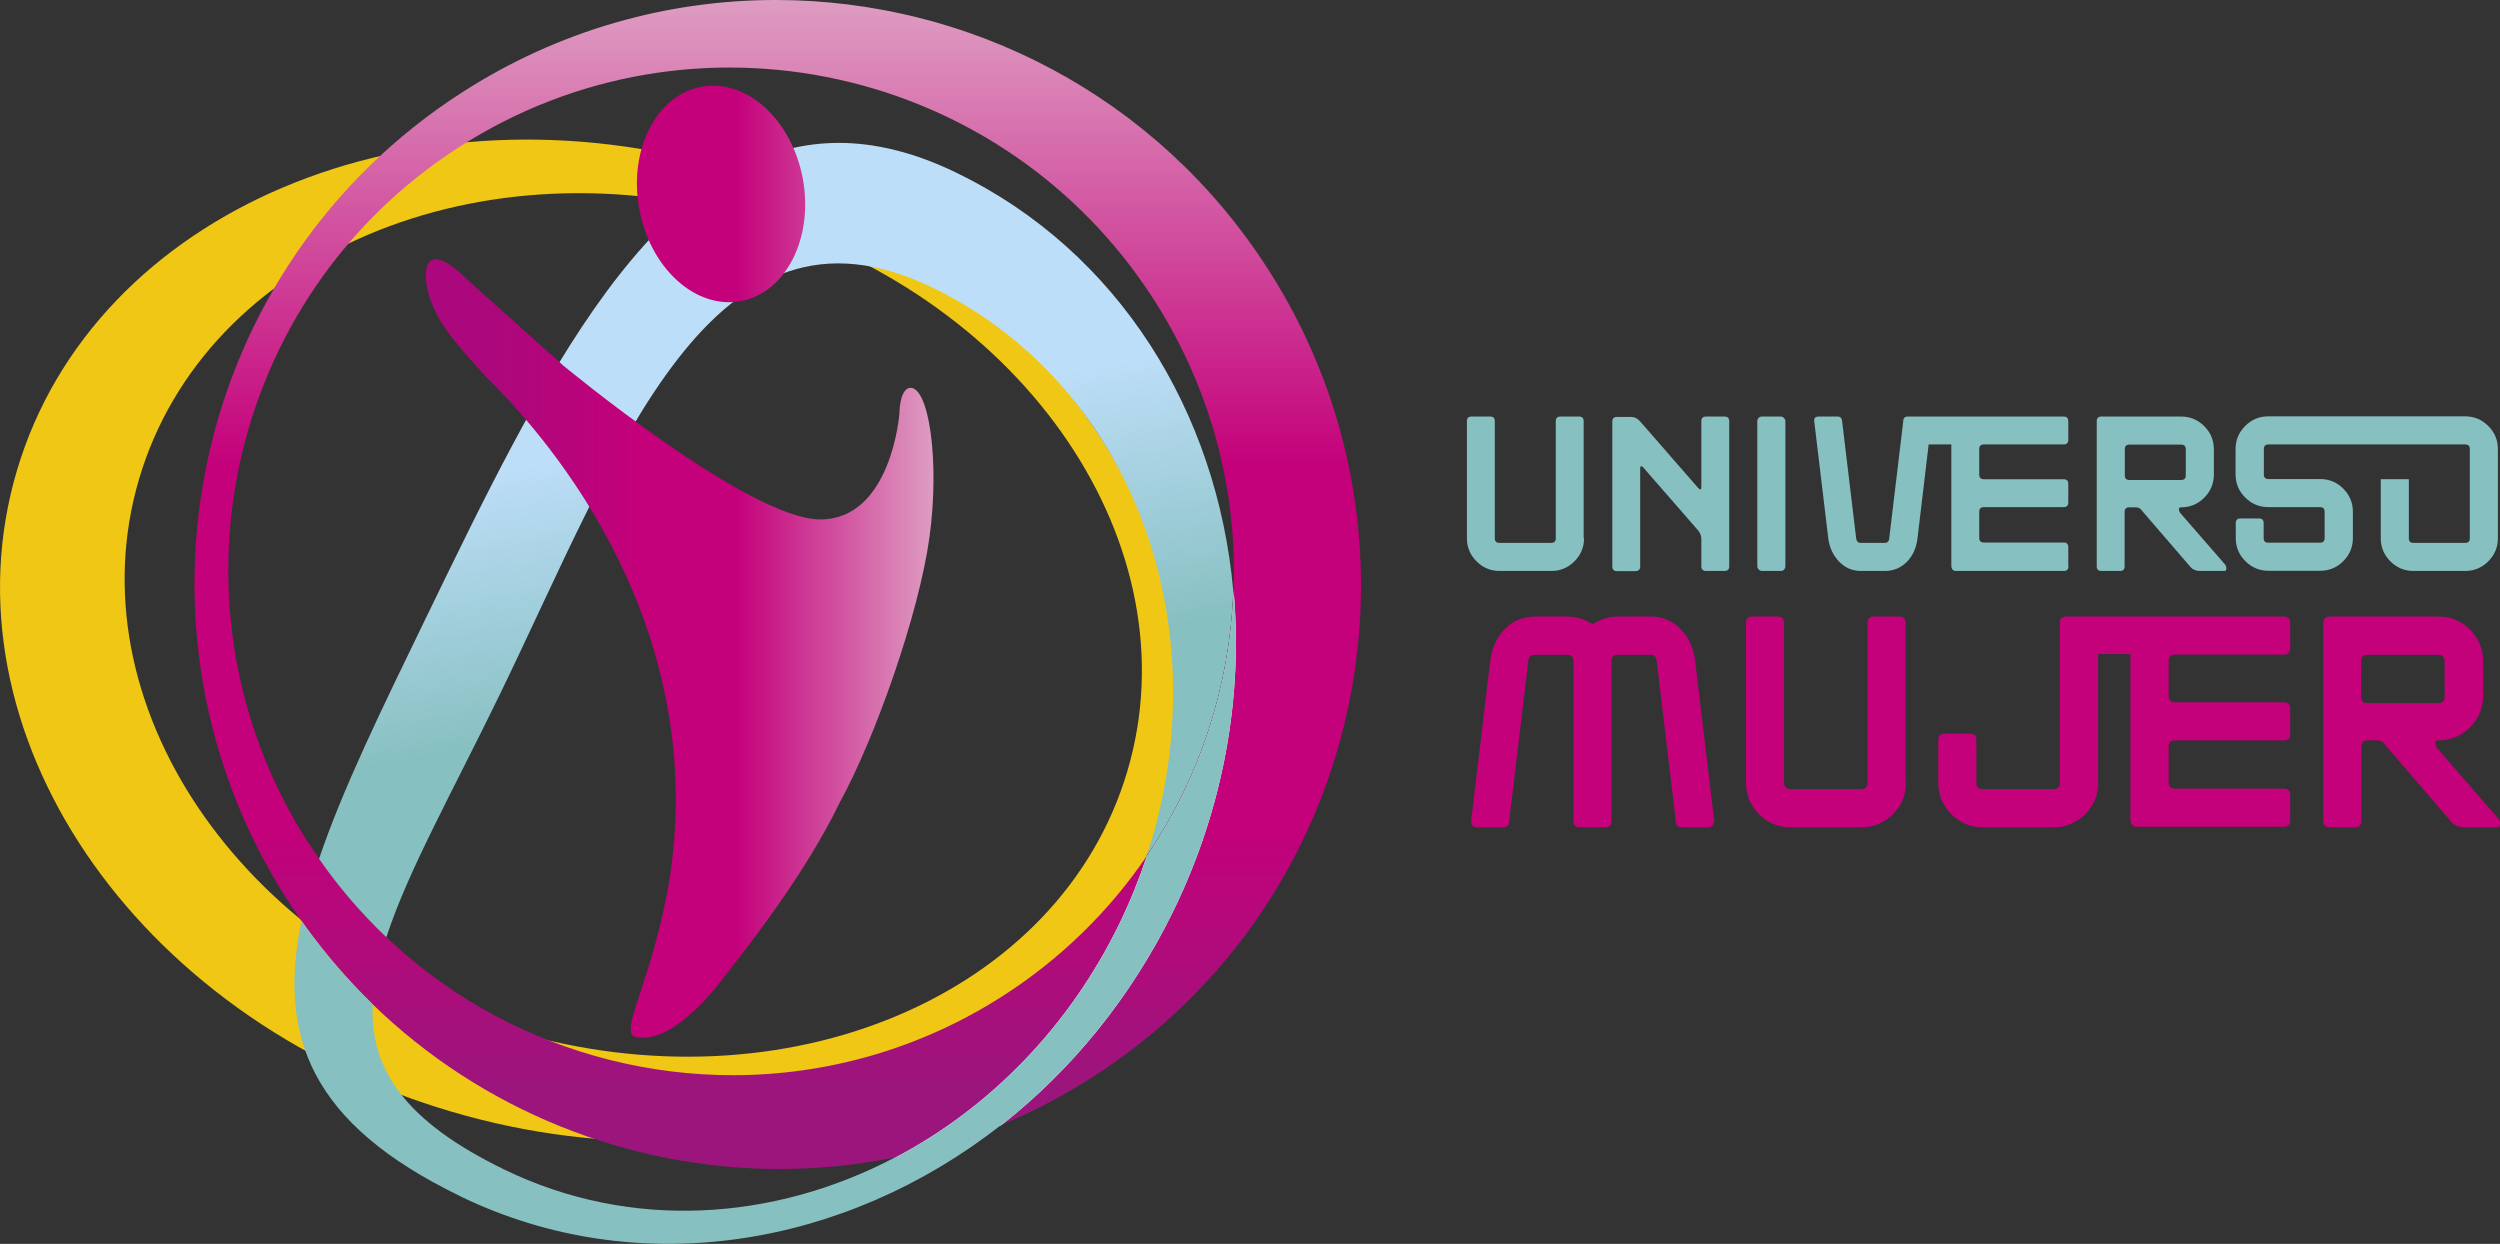
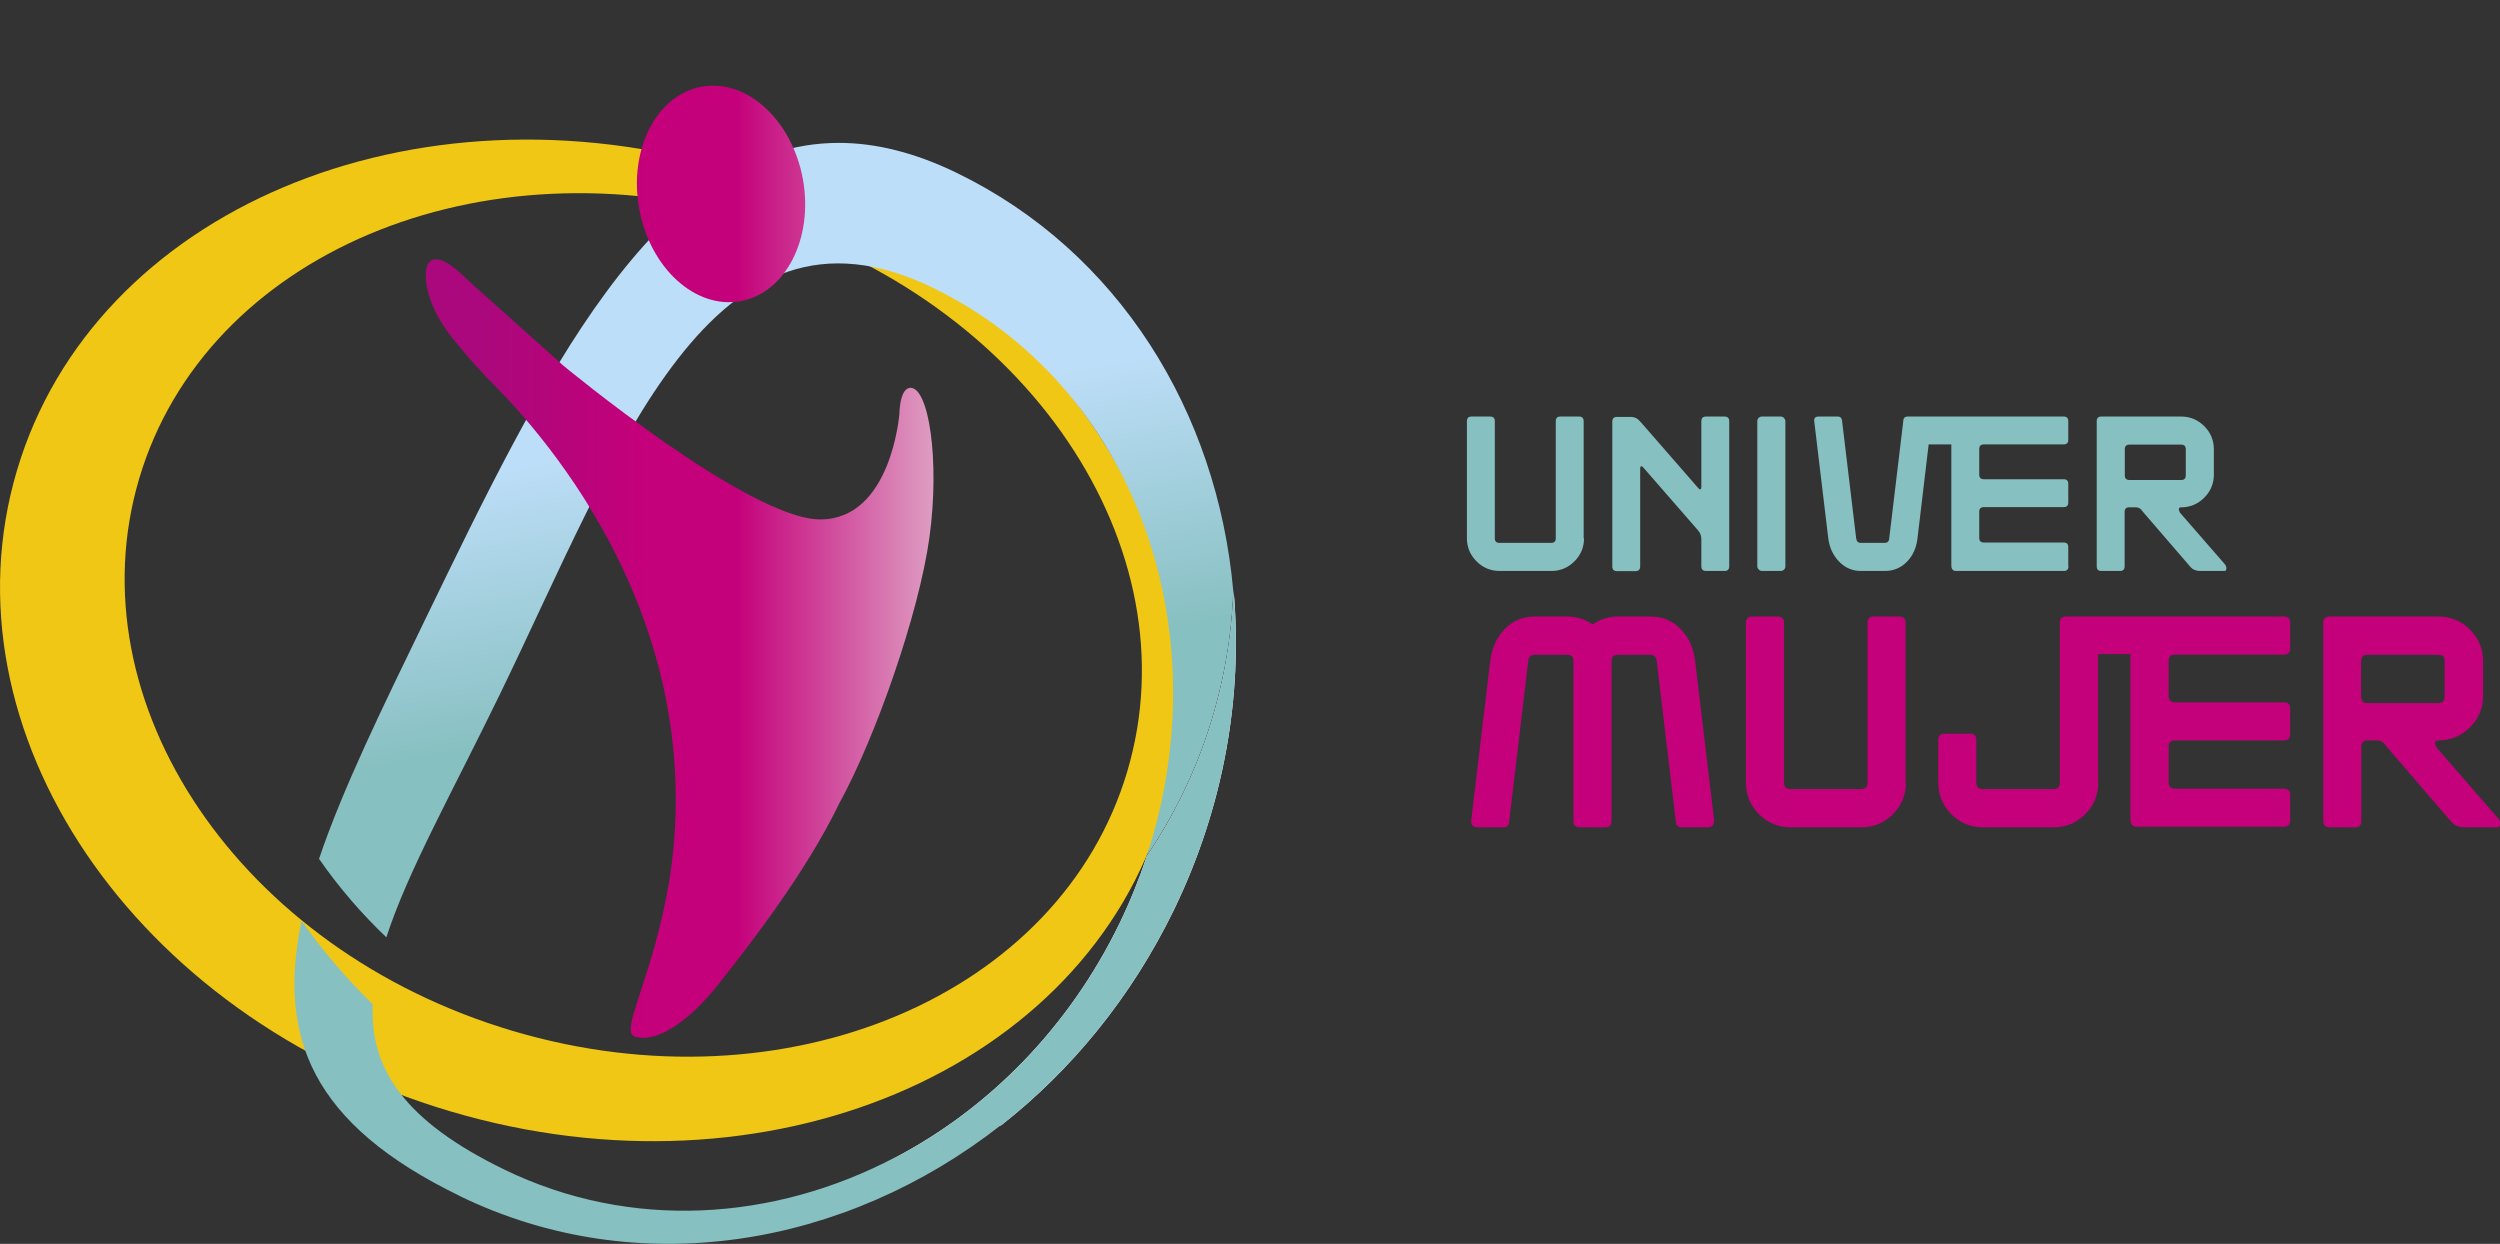
<svg xmlns="http://www.w3.org/2000/svg" id="Capa_2" version="1.1" viewBox="0 0 130 64.68">
  <rect x="0" y="0" width="130" height="64.68" fill="#333333" stroke="none" />
  <defs>
    <style>
      .st0 {
        fill: url(#linear-gradient2);
      }

      .st1 {
        fill: #fff;
      }

      .st2 {
        fill: url(#linear-gradient1);
      }

      .st3, .st4 {
        fill: #c4007a;
      }

      .st5, .st4 {
        fill-rule: evenodd;
      }

      .st5, .st6 {
        fill: #87c0c1;
      }

      .st7 {
        fill: none;
      }

      .st8 {
        fill: #f0c714;
      }

      .st9 {
        fill: url(#linear-gradient);
      }
    </style>
    <linearGradient id="linear-gradient" x1="40.44" y1="60.79" x2="40.44" y2="0" gradientUnits="userSpaceOnUse">
      <stop offset="0" stop-color="#9c157c" />
      <stop offset=".07" stop-color="#9c157c" />
      <stop offset=".3" stop-color="#c4007a" />
      <stop offset=".6" stop-color="#c4007a" />
      <stop offset="1" stop-color="#de9dc2" />
    </linearGradient>
    <clipPath id="clippath">
      <path class="st7" d="M59.64,44.5c-.39,1.18-.86,2.35-1.42,3.51-2.65,5.46-6.83,9.64-11.64,12.17,1.86-.38,3.7-.94,5.5-1.68,3.64-2.86,6.74-6.63,8.95-11.16,2.63-5.42,3.6-11.17,3.12-16.6-.18,4.89-1.72,9.68-4.5,13.77Z" />
    </clipPath>
    <clipPath id="clippath-2">
      <path class="st7" d="M23.92,62.2c9.23,4.48,20.01,2.68,28.15-3.71-1.8.75-3.64,1.3-5.5,1.68-6.34,3.34-13.79,3.83-20.34.65-5.19-2.52-7-5.23-6.85-8.6-1.34-1.3-2.58-2.75-3.7-4.33-1.26,6.01.51,10.56,8.23,14.3Z" />
    </clipPath>
    <linearGradient id="linear-gradient1" x1="1734.16" y1="-1536.42" x2="1727.31" y2="-1575.27" gradientTransform="translate(-1692 1584)" gradientUnits="userSpaceOnUse">
      <stop offset="0" stop-color="#87c0c1" />
      <stop offset=".29" stop-color="#87c0c1" />
      <stop offset=".65" stop-color="#bddef8" />
      <stop offset="1" stop-color="#bddef8" />
    </linearGradient>
    <clipPath id="clippath-4">
      <path class="st7" d="M22.14,32.15c-2.3,4.74-4.32,8.87-5.55,12.51,1.04,1.5,2.22,2.86,3.5,4.08,1.12-3.45,3.44-7.56,5.92-12.67,6.15-12.67,10.98-26.7,22.49-21.11,10.46,5.07,15.01,17.76,11.13,29.54,2.78-4.09,4.32-8.88,4.5-13.77-.83-9.3-5.95-17.65-14.38-21.74-2.2-1.07-4.24-1.56-6.13-1.56-9.58,0-15.52,12.45-21.48,24.72Z" />
    </clipPath>
    <linearGradient id="linear-gradient2" x1="22.15" y1="29.22" x2="48.55" y2="29.22" gradientUnits="userSpaceOnUse">
      <stop offset="0" stop-color="#aa087c" />
      <stop offset=".11" stop-color="#aa087c" />
      <stop offset=".43" stop-color="#c4007a" />
      <stop offset=".61" stop-color="#c4007a" />
      <stop offset="1" stop-color="#de9dc2" />
    </linearGradient>
  </defs>
  <g>
    <path class="st6" d="M107.56,29.45c0,.16-.08.24-.24.24h-5.61c-.16,0-.24-.1-.24-.29v-6.29h-1.18l-.58,4.88c-.06.49-.23.88-.52,1.19-.32.34-.71.51-1.18.51h-1.24c-.45,0-.84-.17-1.15-.5-.31-.33-.49-.73-.55-1.2l-.73-6.09c-.02-.16.06-.24.24-.24h.97c.15,0,.23.08.24.24l.73,6.09c.02.16.1.24.24.24h1.24c.15,0,.23-.08.24-.24l.73-6.09c0-.16.08-.24.24-.24h8.1c.16,0,.24.08.24.24v.97c0,.16-.08.24-.24.24h-4.15c-.16,0-.24.08-.24.24v1.33c0,.16.08.24.24.24h4.15c.16,0,.24.08.24.24v.97c0,.16-.08.24-.24.24h-4.15c-.16,0-.24.08-.24.24v1.36c0,.16.08.24.24.24h4.15c.16,0,.24.08.24.24v.97Z" />
-     <path class="st6" d="M128.2,23.11h-10.24c-.16,0-.24.08-.24.24v1.32c0,.16.08.24.24.24h2.69c.47,0,.87.17,1.2.5.33.33.5.73.5,1.2v1.37c0,.47-.17.87-.5,1.2-.33.33-.73.5-1.2.5h-2.69c-.47,0-.87-.17-1.2-.5-.33-.33-.5-.73-.5-1.2v-.78c0-.16.08-.24.24-.24h.97c.16,0,.24.08.24.24v.78c0,.16.08.24.24.24h2.69c.16,0,.24-.08.24-.24v-1.37c0-.16-.08-.24-.24-.24h-2.69c-.47,0-.87-.17-1.2-.5-.33-.33-.5-.73-.5-1.2v-1.32c0-.47.17-.87.5-1.2.33-.33.73-.5,1.2-.5h10.24c.47,0,.87.17,1.2.5s.5.73.5,1.2v4.64c0,.47-.17.87-.5,1.2-.33.33-.73.5-1.2.5h-2.69c-.47,0-.87-.17-1.2-.5-.33-.33-.5-.73-.5-1.2v-3.07h1.46v3.07c0,.16.08.24.24.24h2.69c.16,0,.24-.08.24-.24v-4.64c0-.16-.08-.24-.24-.24Z" />
    <path class="st3" d="M109.11,40.7c0,.64-.23,1.19-.68,1.64-.45.45-1,.68-1.64.68h-3.68c-.64,0-1.19-.23-1.64-.68-.45-.45-.68-1-.68-1.64v-2.22c0-.22.11-.33.33-.33h1.32c.22,0,.33.11.33.33v2.22c0,.22.11.33.33.33h3.68c.22,0,.33-.11.33-.33v-8.31c0-.22.11-.33.33-.33h11.32c.22,0,.33.11.33.33v1.32c0,.22-.11.33-.33.33h-5.66c-.22,0-.33.11-.33.33v1.82c0,.22.11.33.33.33h5.66c.22,0,.33.11.33.33v1.32c0,.22-.11.33-.33.33h-5.66c-.22,0-.33.11-.33.33v1.85c0,.22.11.33.33.33h5.66c.22,0,.33.11.33.33v1.32c0,.22-.11.33-.33.33h-7.65c-.22,0-.33-.13-.33-.4v-8.58h-1.68v6.66Z" />
    <path class="st5" d="M82.37,27.99c0,.47-.17.87-.5,1.2-.33.33-.73.5-1.2.5h-2.69c-.47,0-.87-.17-1.2-.5-.33-.33-.5-.73-.5-1.2v-6.09c0-.16.08-.24.24-.24h.97c.16,0,.24.08.24.24v6.09c0,.16.08.24.24.24h2.69c.16,0,.24-.08.24-.24v-6.09c0-.16.08-.24.24-.24h.97c.16,0,.24.08.24.24v6.09Z" />
    <path class="st5" d="M89.92,29.44c0,.17-.08.25-.25.25h-.95c-.17,0-.25-.08-.25-.25v-1.41c0-.17-.06-.32-.17-.45l-2.84-3.26c-.05-.06-.09-.08-.11-.08-.04,0-.06.05-.06.15v5.06c0,.17-.09.25-.25.25h-.95c-.17,0-.25-.08-.25-.25v-7.52c0-.17.08-.25.25-.25h.7c.15,0,.28.04.39.13.03.02.13.13.28.3l2.84,3.26c.05.06.09.08.11.08.04,0,.06-.05.06-.15v-3.39c0-.17.08-.25.25-.25h.95c.17,0,.25.08.25.25v7.52Z" />
    <rect class="st6" x="91.38" y="21.66" width="1.46" height="8.03" rx=".24" ry=".24" />
    <path class="st5" d="M115.77,29.56c0,.09-.03.13-.1.13h-1.26c-.21,0-.37-.06-.49-.19l-2.5-2.9c-.09-.15-.21-.22-.35-.22h-.35c-.16,0-.24.08-.24.24v2.83c0,.16-.08.24-.24.24h-.97c-.16,0-.24-.08-.24-.24v-7.55c0-.16.08-.24.24-.24h4.15c.47,0,.87.17,1.2.5.33.33.5.73.5,1.2v1.32c0,.47-.17.87-.5,1.2-.33.33-.73.5-1.2.5-.08,0-.12.03-.12.1,0,.05.02.11.06.18l2.34,2.69c.05.06.07.13.07.21ZM113.66,24.72v-1.36c0-.16-.08-.24-.24-.24h-2.69c-.16,0-.24.08-.24.24v1.36c0,.16.08.24.24.24h2.69c.16,0,.24-.08.24-.24Z" />
    <path class="st4" d="M89.12,42.69c0,.22-.11.33-.33.33h-1.32c-.22,0-.33-.11-.33-.33l-.99-8.31c-.02-.22-.13-.33-.33-.33h-1.69c-.22,0-.33.11-.33.33v8.31c0,.22-.11.33-.33.33h-1.32c-.22,0-.33-.11-.33-.33v-8.31c0-.22-.11-.33-.33-.33h-1.69c-.2,0-.31.11-.33.33l-.99,8.31c0,.22-.11.33-.33.33h-1.32c-.22,0-.33-.11-.33-.33l.99-8.31c.08-.65.32-1.2.73-1.64.42-.45.95-.68,1.59-.68h1.69c.49,0,.93.14,1.32.41.4-.28.84-.41,1.32-.41h1.69c.64,0,1.18.23,1.61.7.4.42.63.96.71,1.62l.99,8.31Z" />
    <path class="st4" d="M99.11,40.7c0,.64-.23,1.19-.68,1.64-.45.45-1,.68-1.64.68h-3.68c-.64,0-1.19-.23-1.64-.68-.45-.45-.68-1-.68-1.64v-8.31c0-.22.11-.33.33-.33h1.32c.22,0,.33.11.33.33v8.31c0,.22.11.33.33.33h3.68c.22,0,.33-.11.33-.33v-8.31c0-.22.11-.33.33-.33h1.32c.22,0,.33.11.33.33v8.31Z" />
    <path class="st4" d="M130,42.84c0,.12-.04.18-.13.18h-1.72c-.29,0-.51-.09-.66-.26l-3.41-3.96c-.12-.2-.28-.3-.48-.3h-.48c-.22,0-.33.11-.33.33v3.86c0,.22-.11.33-.33.33h-1.32c-.22,0-.33-.11-.33-.33v-10.3c0-.22.11-.33.33-.33h5.66c.64,0,1.19.23,1.64.68.45.45.68,1,.68,1.64v1.8c0,.64-.23,1.19-.68,1.64-.45.45-1,.68-1.64.68-.11,0-.17.04-.17.13,0,.07.03.15.08.25l3.2,3.68c.07.08.1.17.1.28ZM127.12,36.23v-1.85c0-.22-.11-.33-.33-.33h-3.68c-.22,0-.33.11-.33.33v1.85c0,.22.11.33.33.33h3.68c.22,0,.33-.11.33-.33Z" />
  </g>
  <g>
    <path class="st8" d="M60.48,42.13c-4.01,13.53-20.6,20.54-37.06,15.66C6.96,52.92-3.13,38,.88,24.47,4.89,10.94,21.48,3.93,37.94,8.81c16.46,4.88,26.55,19.8,22.54,33.32ZM39.19,11.38c-14.19-4.2-28.49,1.84-31.95,13.5-3.46,11.66,5.24,24.52,19.43,28.73,14.19,4.21,28.49-1.84,31.95-13.5,3.46-11.66-5.24-24.53-19.43-28.73Z" />
-     <path class="st9" d="M16.04,43.84c-7.82-12.18-4.32-28.38,7.83-36.19C36-.15,52.18,3.4,60,15.58c7.82,12.18,4.31,28.38-7.82,36.19-4.36,2.8-9.24,4.14-14.07,4.14-8.61,0-17.06-4.26-22.06-12.07ZM24.02,4.81C9.94,13.86,5.88,32.66,14.94,46.79c9.07,14.13,27.84,18.25,41.92,9.19,14.08-9.05,18.15-27.85,9.08-41.98C60.13,4.94,50.34,0,40.34,0c-5.6,0-11.26,1.55-16.32,4.81Z" />
    <g>
      <path class="st1" d="M59.64,44.5c-.39,1.18-.86,2.35-1.42,3.51-2.65,5.46-6.83,9.64-11.64,12.17,1.86-.38,3.7-.94,5.5-1.68,3.64-2.86,6.74-6.63,8.95-11.16,2.63-5.42,3.6-11.17,3.12-16.6-.18,4.89-1.72,9.68-4.5,13.77Z" />
-       <path class="st6" d="M59.64,44.5c-.39,1.18-.86,2.35-1.42,3.51-2.65,5.46-6.83,9.64-11.64,12.17,1.86-.38,3.7-.94,5.5-1.68,3.64-2.86,6.74-6.63,8.95-11.16,2.63-5.42,3.6-11.17,3.12-16.6-.18,4.89-1.72,9.68-4.5,13.77Z" />
+       <path class="st6" d="M59.64,44.5c-.39,1.18-.86,2.35-1.42,3.51-2.65,5.46-6.83,9.64-11.64,12.17,1.86-.38,3.7-.94,5.5-1.68,3.64-2.86,6.74-6.63,8.95-11.16,2.63-5.42,3.6-11.17,3.12-16.6-.18,4.89-1.72,9.68-4.5,13.77" />
    </g>
    <path class="st6" d="M23.92,62.2c9.23,4.48,20.01,2.68,28.15-3.71-1.8.75-3.64,1.3-5.5,1.68-6.34,3.34-13.79,3.83-20.34.65-5.19-2.52-7-5.23-6.85-8.6-1.34-1.3-2.58-2.75-3.7-4.33-1.26,6.01.51,10.56,8.23,14.3Z" />
    <path class="st2" d="M22.14,32.15c-2.3,4.74-4.32,8.87-5.55,12.51,1.04,1.5,2.22,2.86,3.5,4.08,1.12-3.45,3.44-7.56,5.92-12.67,6.15-12.67,10.98-26.7,22.49-21.11,10.46,5.07,15.01,17.76,11.13,29.54,2.78-4.09,4.32-8.88,4.5-13.77-.83-9.3-5.95-17.65-14.38-21.74-2.2-1.07-4.24-1.56-6.13-1.56-9.58,0-15.52,12.45-21.48,24.72Z" />
    <path class="st0" d="M22.3,13.67c.09-.13.22-.19.36-.19.65,0,1.66,1.08,1.66,1.08l4.96,4.44s9.66,8.01,13.37,8.01,4.12-5.51,4.12-5.51c0,0,0-1.22.52-1.33,1.01-.15,1.59,3.8,1.04,7.78-.55,3.98-2.81,10.41-4.68,13.81-1.78,3.69-4.76,7.47-6.21,9.32-1.44,1.85-3.15,3.16-4.39,2.84-.93-.23.94-2.99,1.8-8.42,2.03-13.87-7.22-23.58-9.52-25.85-.17-.17-.62-.69-.78-.85-.13-.14-.72-.84-1.06-1.26-1.46-1.85-1.5-3.45-1.2-3.89ZM41.75,9.31c.56,3.08-.89,5.92-3.24,6.35-2.35.43-4.71-1.72-5.27-4.8-.56-3.08.89-5.92,3.24-6.35,2.35-.43,4.7,1.72,5.27,4.8Z" />
  </g>
</svg>